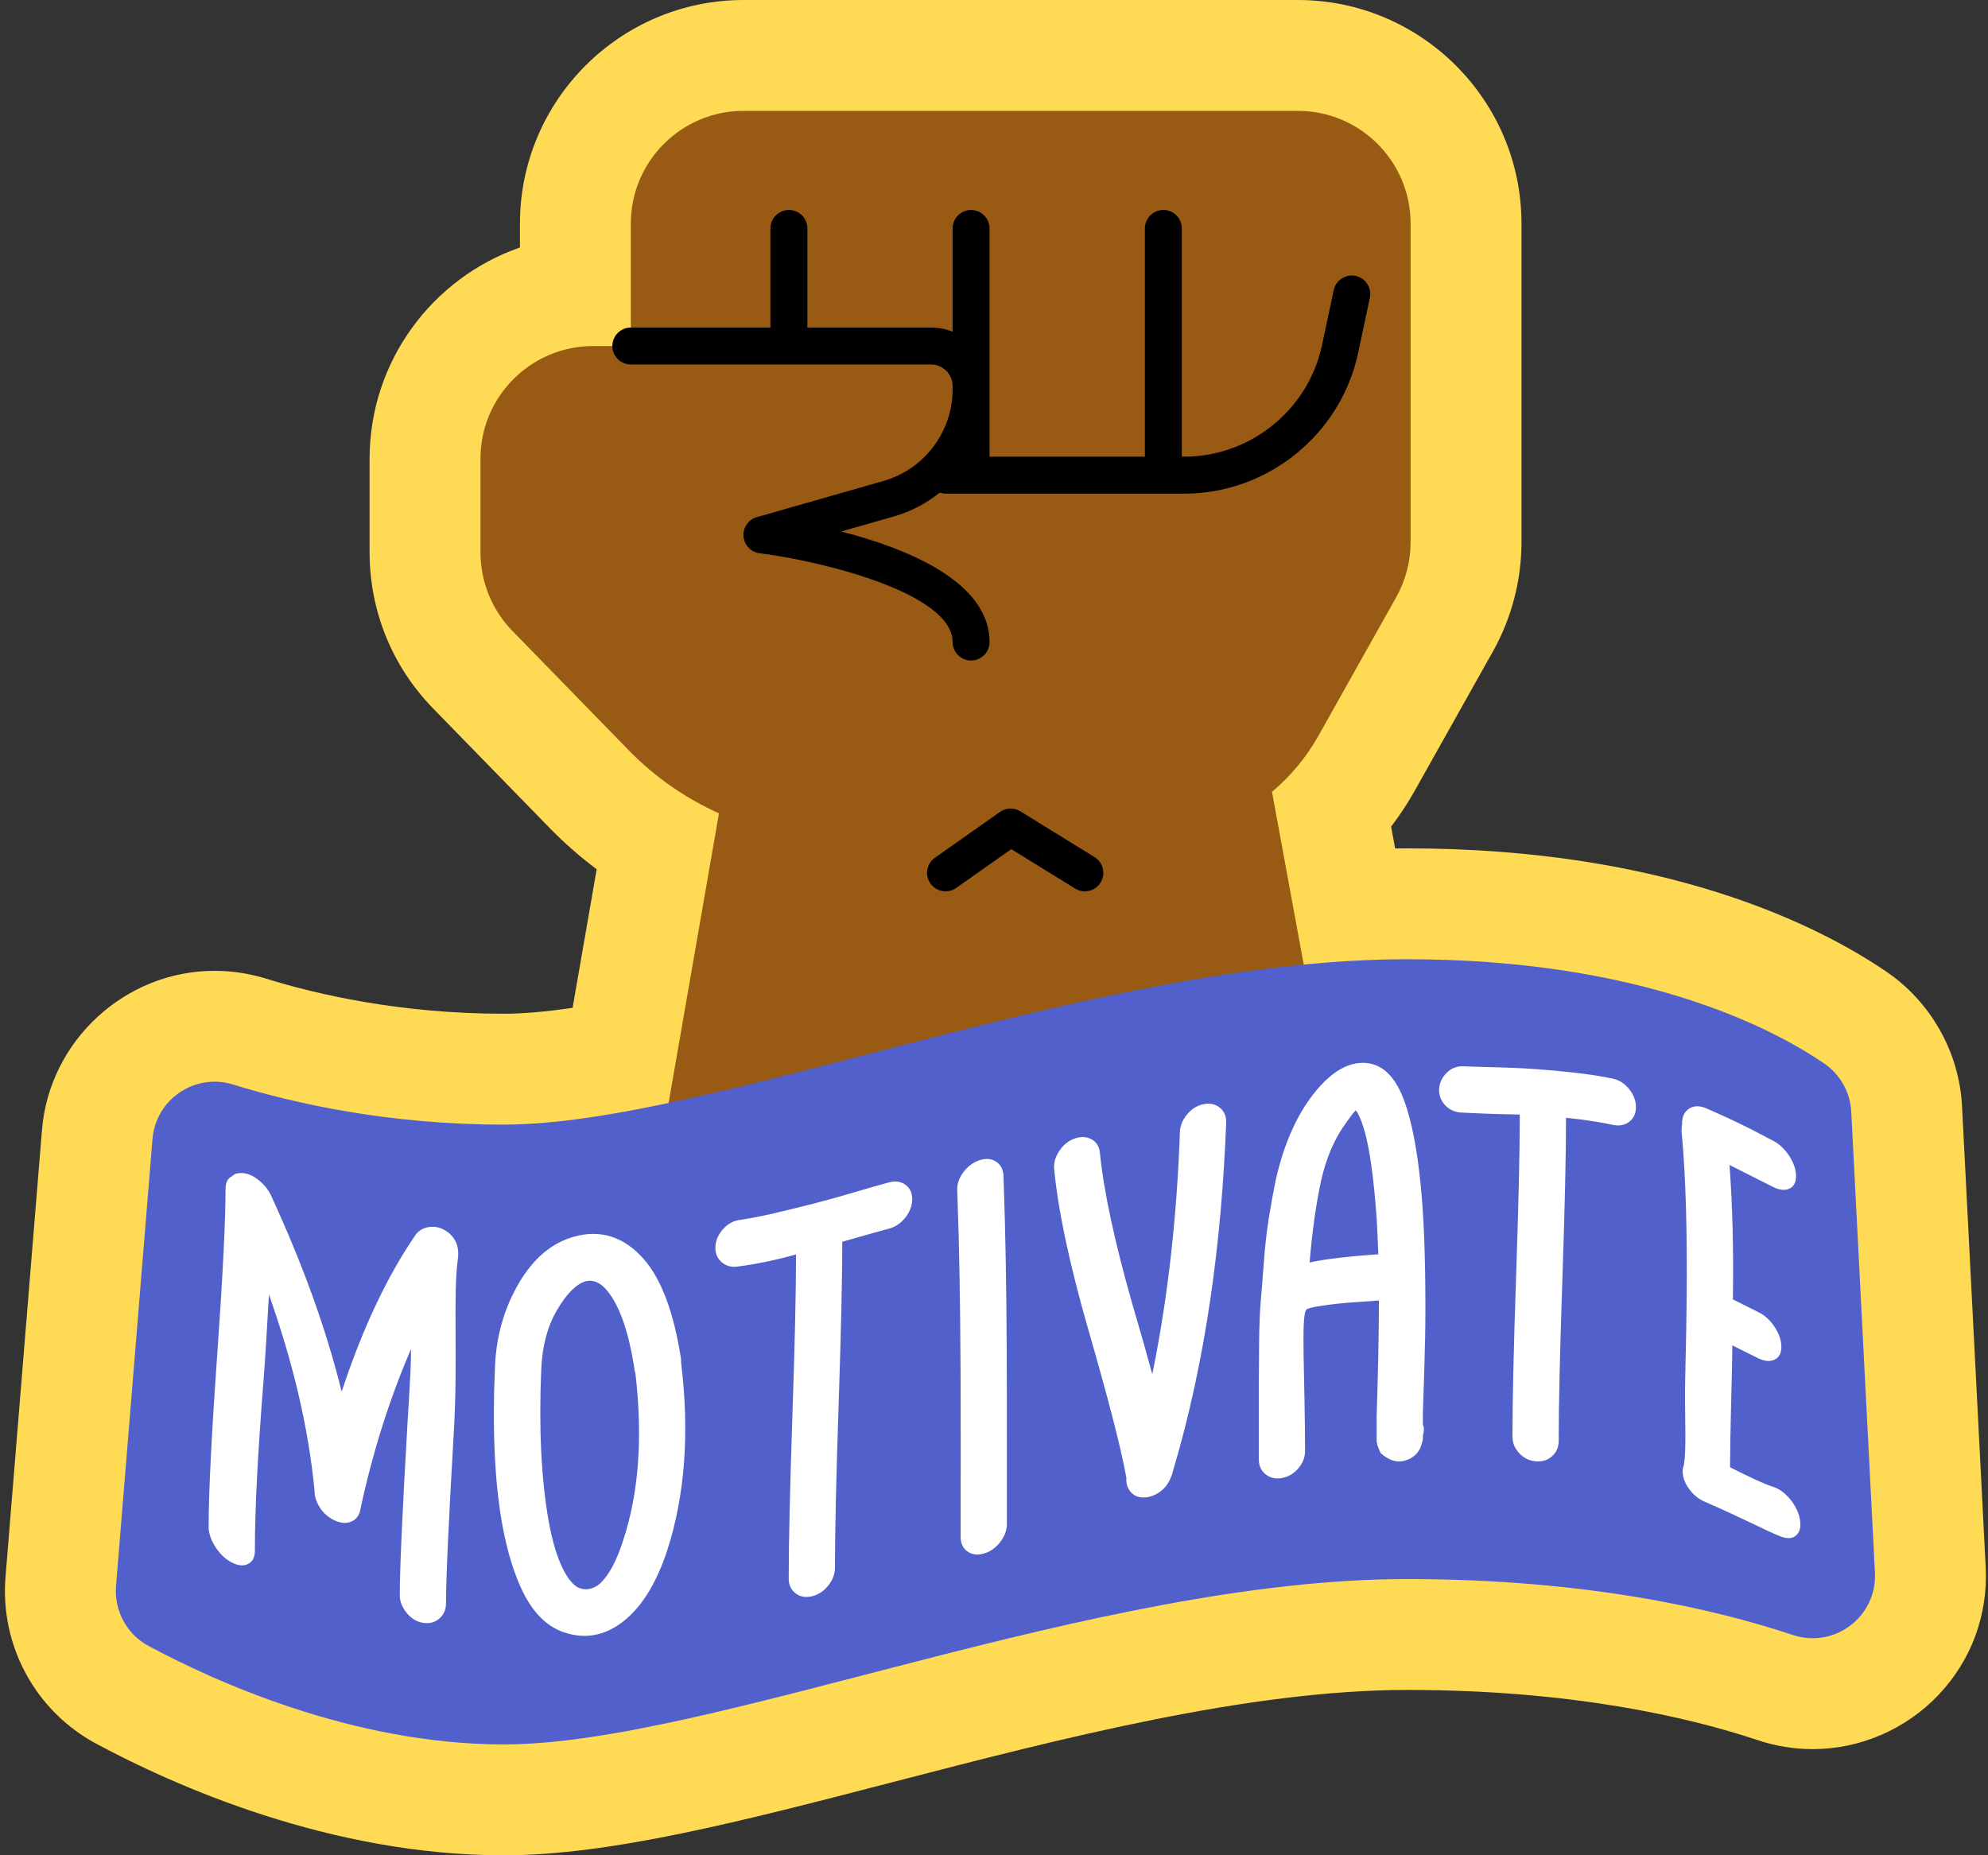
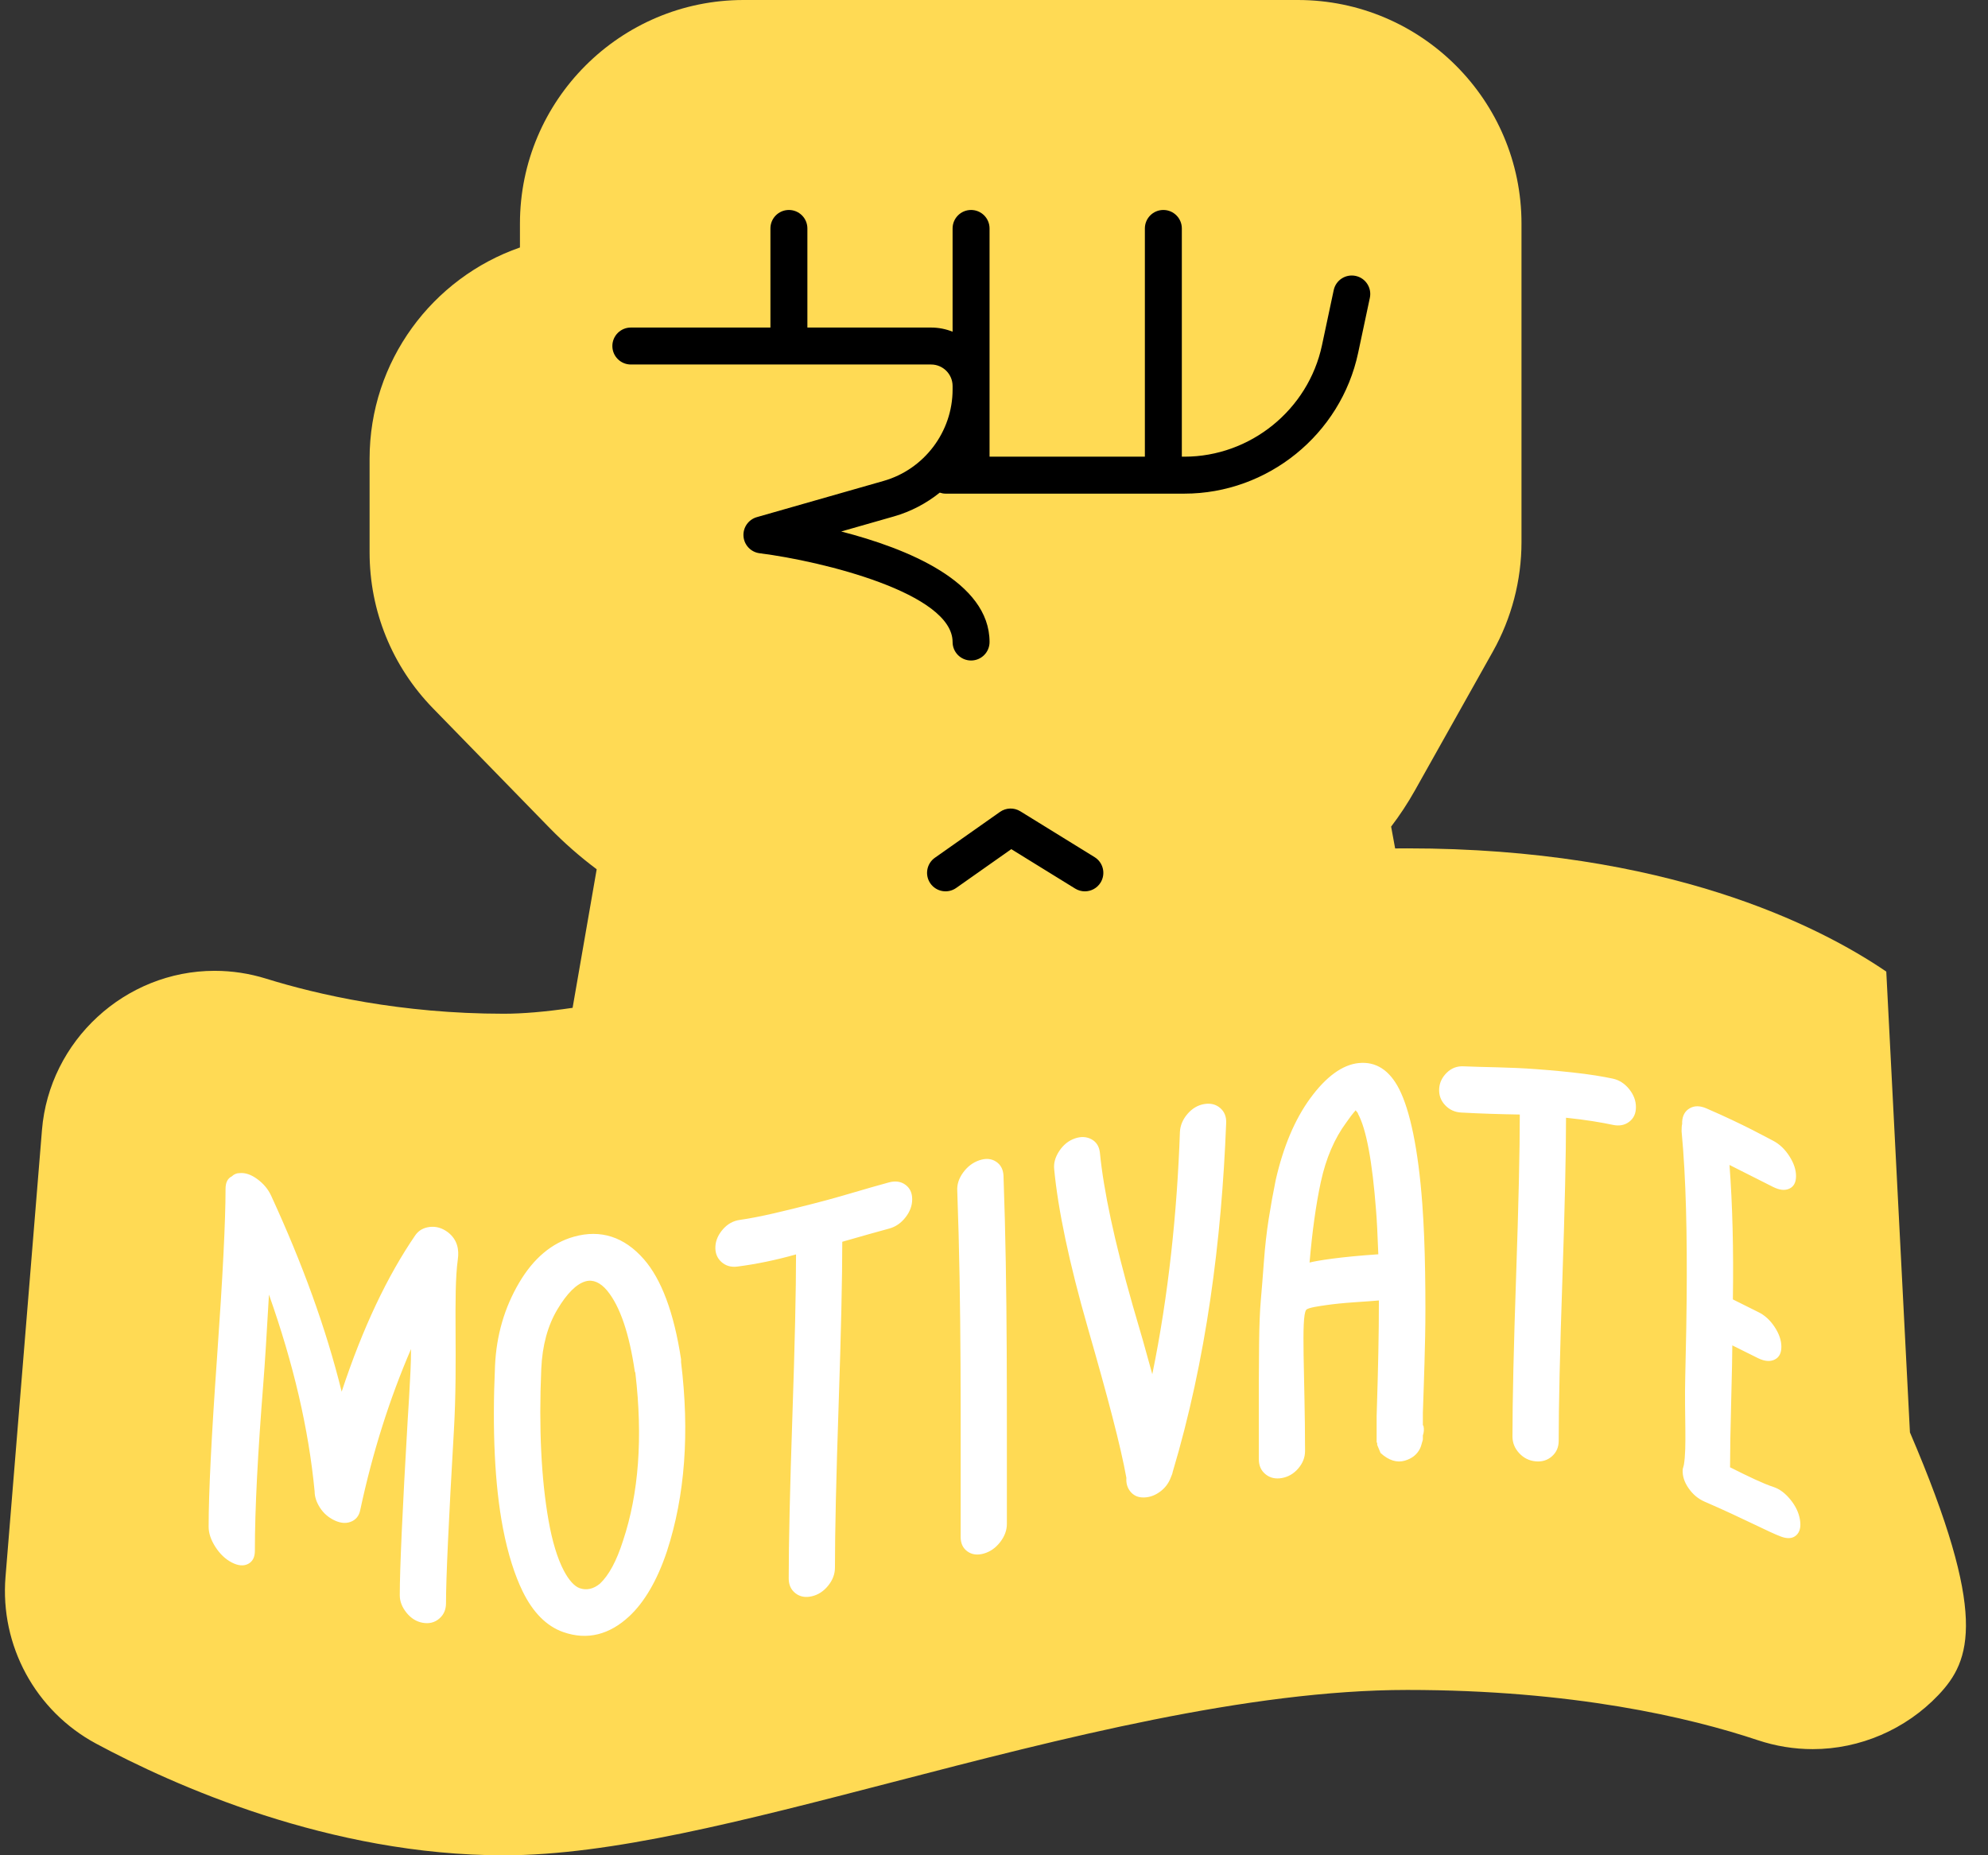
<svg xmlns="http://www.w3.org/2000/svg" height="301.2" preserveAspectRatio="xMidYMid meet" version="1.0" viewBox="-0.8 0.0 322.7 301.2" width="322.7" zoomAndPan="magnify">
  <rect x="-0.8" y="0.0" width="322.7" height="301.2" fill="#333333" stroke="none" />
  <g id="change1_1">
-     <path d="M313.841,275.18c-5.299,5.578-12.73,8.777-20.389,8.777c-3.026,0-6.028-0.489-8.921-1.454 c-11.156-3.72-30.083-8.154-56.899-8.154c-25.833,0-56.42,7.934-83.406,14.934c-24.642,6.392-45.923,11.912-63.253,11.912 c-28.255,0-53.597-11.365-66.191-18.141c-9.83-5.291-15.595-15.909-14.688-27.051l5.918-72.55 c1.183-14.495,13.492-25.849,28.023-25.849c2.827,0,5.636,0.427,8.352,1.269c8.38,2.6,21.878,5.698,38.586,5.698 c3.086,0,6.786-0.316,11.174-0.959l3.91-22.495c-2.723-2.038-5.288-4.289-7.68-6.743l-18.877-19.369 c-6.646-6.819-10.307-15.818-10.307-25.34V74.479c0-15.854,10.214-29.366,24.407-34.303v-3.872C83.599,16.286,99.885,0,119.904,0 h89.966c20.019,0,36.305,16.286,36.305,36.305v51.694c0,6.21-1.606,12.354-4.644,17.767l-12.646,22.533 c-1.155,2.06-2.448,4.027-3.872,5.896l0.651,3.541c0.659-0.008,1.315-0.012,1.967-0.012c42.082,0,66.779,12.533,77.757,20.005 c7.25,4.936,11.847,13.099,12.296,21.837l3.84,74.808C321.923,262.156,319.195,269.545,313.841,275.18z" fill="#FFDA54" />
+     <path d="M313.841,275.18c-5.299,5.578-12.73,8.777-20.389,8.777c-3.026,0-6.028-0.489-8.921-1.454 c-11.156-3.72-30.083-8.154-56.899-8.154c-25.833,0-56.42,7.934-83.406,14.934c-24.642,6.392-45.923,11.912-63.253,11.912 c-28.255,0-53.597-11.365-66.191-18.141c-9.83-5.291-15.595-15.909-14.688-27.051l5.918-72.55 c1.183-14.495,13.492-25.849,28.023-25.849c2.827,0,5.636,0.427,8.352,1.269c8.38,2.6,21.878,5.698,38.586,5.698 c3.086,0,6.786-0.316,11.174-0.959l3.91-22.495c-2.723-2.038-5.288-4.289-7.68-6.743l-18.877-19.369 c-6.646-6.819-10.307-15.818-10.307-25.34V74.479c0-15.854,10.214-29.366,24.407-34.303v-3.872C83.599,16.286,99.885,0,119.904,0 h89.966c20.019,0,36.305,16.286,36.305,36.305v51.694c0,6.21-1.606,12.354-4.644,17.767l-12.646,22.533 c-1.155,2.06-2.448,4.027-3.872,5.896l0.651,3.541c0.659-0.008,1.315-0.012,1.967-0.012c42.082,0,66.779,12.533,77.757,20.005 l3.84,74.808C321.923,262.156,319.195,269.545,313.841,275.18z" fill="#FFDA54" />
  </g>
  <g id="change2_1">
-     <path d="M228.175,36.305v51.694c0,3.137-0.806,6.222-2.341,8.958l-12.645,22.534 c-1.968,3.506-4.534,6.547-7.515,9.055l12.952,70.489H104.259l11.645-66.996c-5.423-2.443-10.403-5.884-14.638-10.229 l-18.877-19.369c-3.331-3.418-5.196-8.003-5.196-12.776V74.479c0-10.11,8.196-18.305,18.305-18.305h6.101V36.305 c0-10.109,8.196-18.305,18.306-18.305h89.966C219.98,18,228.175,26.196,228.175,36.305z" fill="#995A13" />
-   </g>
+     </g>
  <g id="change3_1">
-     <path d="M303.548,255.296c0.366,7.131-6.55,12.39-13.324,10.131c-12.562-4.189-33.464-9.078-62.592-9.078 c-50.958,0-113.102,26.846-146.66,26.846c-24.674,0-47.371-10.456-57.659-15.991c-3.541-1.906-5.605-5.73-5.279-9.738l5.918-72.548 c0.528-6.468,6.904-10.776,13.102-8.853c9.811,3.043,25.107,6.506,43.918,6.506c33.558,0,95.702-26.846,146.66-26.846 c37.985,0,59.257,11.188,67.626,16.884c2.634,1.792,4.286,4.698,4.449,7.88L303.548,255.296z" fill="#5260CB" />
-   </g>
+     </g>
  <g id="change4_1">
    <path d="M109.753,220.769c0-0.037,0-0.055,0-0.092c-1.159-7.641-3.217-13.032-6.039-16.255 c-3.176-3.629-7.002-4.872-11.348-3.656c-3.577,1.001-6.573,3.506-8.922,7.515c-2.35,4.008-3.667,8.475-3.89,13.442 c-0.467,10.42-0.056,19.331,1.281,26.336c0.806,4.222,1.935,7.694,3.203,10.288c1.654,3.384,3.851,5.644,6.59,6.606 c3.946,1.386,7.537,0.39,10.707-2.555c2.423-2.251,4.544-5.792,6.13-10.574c2.929-8.982,3.691-19.24,2.288-30.69 C109.753,220.988,109.753,220.915,109.753,220.769z M100.327,250.138c-1.036,3.262-2.288,5.59-3.751,6.964 c-1.037,0.858-2.176,1.12-3.295,0.721c-0.84-0.299-1.744-1.291-2.561-2.846c-1.052-2.003-1.881-4.772-2.472-8.11 c-1.189-6.724-1.601-15.026-1.189-24.613c0.164-3.824,1.053-7.052,2.609-9.666c1.555-2.615,3.117-4.18,4.621-4.584 c1.19-0.319,2.379,0.206,3.478,1.529c2.073,2.536,3.569,6.904,4.484,13.156c0.061,0.055,0.091,0.143,0.091,0.266 C103.56,233.385,102.889,242.469,100.327,250.138z M73.519,204.43c-0.798,5.725,0.029,16.26-0.642,27.827 c-0.854,14.717-1.28,24.051-1.28,28.015c0,1.037-0.365,1.875-1.098,2.5c-0.732,0.626-1.617,0.855-2.653,0.678 c-1.037-0.177-1.922-0.725-2.654-1.631c-0.732-0.906-1.098-1.854-1.098-2.83c0-4.269,0.425-13.725,1.279-28.38 c0.061-0.903,0.138-2.139,0.229-3.707c0.09-1.568,0.167-2.987,0.228-4.256c0.062-1.269,0.091-2.484,0.091-3.642 c-3.478,8.063-6.222,16.702-8.236,26.094c-0.183,0.987-0.716,1.651-1.6,1.973c-0.885,0.322-1.834,0.143-2.792-0.352 c-0.8-0.414-1.571-1.051-2.151-1.952c-0.58-0.902-0.869-1.785-0.869-2.638c-0.978-10.229-3.449-20.749-7.413-31.96 c-0.367,6.426-0.664,11.236-0.916,14.411c-0.886,11.208-1.372,20.286-1.371,27.18c0.001,1.037-0.366,1.752-1.097,2.129 s-1.616,0.305-2.654-0.233c-1.037-0.538-1.921-1.383-2.654-2.52c-0.732-1.137-1.099-2.231-1.099-3.269 c-0.001-5.552,0.459-14.747,1.37-27.598c0.918-12.972,1.374-22.069,1.375-27.254c0-1.037,0.336-1.711,1.007-2.034 c0.367-0.358,0.793-0.537,1.281-0.535c0.915-0.089,1.875,0.24,2.883,0.984c1.006,0.743,1.753,1.637,2.241,2.706 c5.062,11.005,8.874,21.425,11.436,31.787c3.417-10.359,7.414-18.78,11.991-25.447c0.548-0.754,1.327-1.18,2.333-1.294 c1.006-0.113,1.967,0.163,2.882,0.834C73.52,201.271,73.724,202.965,73.519,204.43z M147.271,194.692 c0,1.037-0.366,2.021-1.098,2.951c-0.732,0.93-1.617,1.534-2.654,1.809c-1.769,0.47-4.301,1.198-7.597,2.138 c0,5.916-0.198,14.764-0.594,26.543c-0.396,11.778-0.596,20.566-0.596,26.361c0,1.036-0.365,2.011-1.098,2.92 c-0.732,0.91-1.617,1.487-2.653,1.729c-1.038,0.242-1.923,0.078-2.655-0.489c-0.732-0.567-1.098-1.372-1.098-2.408 c0-5.795,0.198-14.547,0.594-26.255c0.397-11.709,0.595-20.492,0.595-26.347c-3.234,0.911-6.408,1.573-9.519,1.973 c-1.037,0.134-1.906-0.122-2.608-0.761c-0.702-0.639-1.023-1.487-0.961-2.531c0.059-0.985,0.473-1.911,1.235-2.777 c0.763-0.868,1.676-1.356,2.7-1.501c3.322-0.469,7.385-1.479,11.897-2.627c0.895-0.228,2.823-0.725,5.721-1.573 c2.897-0.849,5.109-1.493,6.635-1.898c1.037-0.276,1.922-0.147,2.654,0.386C146.904,192.869,147.271,193.655,147.271,194.692z M197.274,179.883c0.701,0.608,1.021,1.438,0.96,2.489c-0.743,19.038-3.227,38.36-8.693,56.641c0,0.061-0.03,0.176-0.091,0.343 c-0.061,0.167-0.122,0.319-0.184,0.457c-0.365,1.005-0.99,1.815-1.875,2.434c-0.884,0.618-1.816,0.899-2.792,0.849 c-0.79-0.041-1.433-0.361-1.92-0.964s-0.702-1.34-0.64-2.211c-0.916-5.126-3.066-13.252-6.223-24.218 c-3.091-10.741-4.881-19.417-5.49-25.835c-0.123-1.001,0.152-2.01,0.823-3.02c0.671-1.01,1.527-1.691,2.562-2.04 c0.975-0.328,1.861-0.284,2.652,0.139c0.793,0.424,1.251,1.138,1.373,2.142c0.61,6.24,2.379,14.478,5.308,24.753 c1.159,3.905,2.227,7.657,3.202,11.25c2.628-12.79,4.03-26.327,4.484-39.358c0.062-1.052,0.473-2.021,1.235-2.905 c0.762-0.883,1.662-1.415,2.699-1.593S196.572,179.276,197.274,179.883z M263.653,176.809c0.731,0.909,1.098,1.887,1.098,2.924 c0,1.037-0.367,1.828-1.098,2.383c-0.732,0.555-1.617,0.717-2.654,0.496c-1.769-0.377-4.3-0.817-7.596-1.155 c0,5.916-0.198,14.686-0.594,26.313c-0.396,11.627-0.596,20.34-0.596,26.136c0,1.036-0.366,1.872-1.098,2.516 c-0.731,0.644-1.617,0.913-2.653,0.814c-1.037-0.099-1.922-0.534-2.654-1.32c-0.733-0.785-1.098-1.691-1.098-2.727 c0-5.795,0.198-14.491,0.594-26.083c0.397-11.592,0.595-20.315,0.595-26.171c-3.233-0.053-6.406-0.151-9.517-0.324 c-1.037-0.057-1.906-0.454-2.608-1.201c-0.702-0.747-1.023-1.637-0.96-2.673c0.059-0.977,0.473-1.846,1.235-2.593 c0.763-0.749,1.674-1.084,2.7-1.035c3.313,0.156,7.417,0.122,11.895,0.466c0.899,0.069,2.822,0.208,5.72,0.518 c2.897,0.309,5.109,0.691,6.634,1.016C262.036,175.33,262.92,175.901,263.653,176.809z M290.783,249.234 c-0.579,0.531-1.4,0.61-2.425,0.24c-1.942-0.7-6.102-2.942-12.447-5.687c-1.038-0.449-1.907-1.169-2.608-2.174 c-0.702-1.004-1.022-2.009-0.961-3.024c0-0.183,0.132-0.483,0.184-0.763c0.502-2.759,0.075-8.179,0.228-14.289 c0.154-6.108,0.208-10.342,0.229-12.64c0.091-10.337-0.092-19.521-0.823-27.267c0-0.548,0.031-0.934,0.092-1.159 c0-0.146,0-0.219,0-0.365c0.061-1.017,0.473-1.75,1.235-2.188c0.763-0.438,1.665-0.43,2.699,0.018 c6.067,2.625,9.702,4.678,10.8,5.237c1.038,0.529,1.923,1.366,2.655,2.495c0.731,1.13,1.098,2.221,1.098,3.258 c0,1.037-0.367,1.715-1.098,2.049s-1.617,0.229-2.655-0.299c-2.317-1.18-4.667-2.366-7.047-3.554 c0.489,6.489,0.671,13.765,0.549,21.826c1.952,0.959,3.326,1.673,4.118,2.053c1.038,0.497,1.922,1.307,2.654,2.415 c0.732,1.106,1.099,2.187,1.099,3.223c0,1.037-0.367,1.727-1.099,2.083c-0.732,0.357-1.617,0.279-2.654-0.219 c-0.854-0.409-2.257-1.134-4.209-2.092c0,1.404-0.061,4.412-0.183,9.026c-0.123,4.614-0.184,8.203-0.184,10.764 c3.051,1.535,5.4,2.661,7.047,3.196c0.978,0.317,1.893,1,2.747,2.045c0.854,1.046,1.373,2.149,1.556,3.29 C291.561,247.873,291.362,248.703,290.783,249.234z M230.072,195.419c-0.66-8.924-2.005-15.181-3.752-18.616 c-1.549-3.045-3.75-4.516-6.587-4.223c-2.591,0.268-5.258,2.16-7.87,5.746c-2.502,3.434-4.361,7.869-5.581,13.219 c-0.427,2.092-0.809,4.207-1.144,6.344c-0.335,2.138-0.594,4.444-0.777,6.92c-0.183,2.475-0.352,4.581-0.504,6.319 s-0.244,4.043-0.275,6.916c-0.03,2.874-0.044,4.935-0.044,6.185c0,2.689,0,4.035,0,6.725c0,2.379,0,3.568,0,5.947 c0,1.037,0.365,1.849,1.098,2.44c0.731,0.591,1.617,0.791,2.652,0.604c1.037-0.187,1.922-0.705,2.654-1.559 c0.731-0.854,1.098-1.798,1.098-2.835c0-11.894-0.686-21.748,0.183-22.903c0.278-0.37,2.21-0.622,3.339-0.785 c1.129-0.162,2.608-0.321,4.438-0.448c1.831-0.127,3.172-0.214,4.026-0.296c0,2.806-0.031,5.661-0.092,8.564 c-0.061,2.902-0.123,5.287-0.183,7.153c-0.061,1.866-0.092,2.892-0.092,3.075c0,1.391,0,2.086,0,3.477c0,0.146,0,0.22,0,0.366 c0,0.073,0,0.109,0,0.182c0,0.073,0,0.11,0,0.183c0.037,0.069,0.055,0.105,0.092,0.174c0,0.11,0,0.165,0,0.275 c0.22,0.528,0.33,0.792,0.55,1.32c1.342,1.216,2.664,1.607,3.934,1.236c1.141-0.334,1.983-0.977,2.471-1.978 c0.183-0.376,0.269-0.811,0.366-1.116c0.036-0.114,0.092-0.249,0.092-0.371c0-0.11,0-0.165,0-0.274c0-0.146,0-0.219,0-0.365 c0.183-0.498,0.213-1.017,0.092-1.56c-0.037-0.035-0.055-0.052-0.092-0.087c0-0.805,0-1.208,0-2.012 c0-0.123,0.046-1.481,0.138-4.079c0.091-2.596,0.167-5.33,0.228-8.199c0.062-2.869,0.062-6.361,0-10.476 C230.468,202.491,230.319,198.757,230.072,195.419z M211.772,204.965c0.427-4.947,1.021-9.339,1.831-13.091 c0.827-3.831,2.227-7.068,4.117-9.626c0.549-0.801,1.068-1.474,1.556-2.02c0,0.058,0.031,0.116,0.091,0.171 c0.061,0.055,0.123,0.123,0.183,0.208c0.061,0.084,0.092,0.158,0.092,0.218c1.341,2.467,2.317,7.706,2.927,15.698 c0.123,1.452,0.244,3.819,0.366,7.101C216.713,204.038,212.992,204.65,211.772,204.965z M162.64,247.394 c0,1.037-0.367,2.026-1.098,2.965s-1.617,1.556-2.654,1.85c-1.036,0.293-1.921,0.176-2.653-0.349 c-0.733-0.525-1.097-1.309-1.098-2.345c-0.012-18.713,0.14-37.49-0.549-56.208c-0.061-1.019,0.259-2.008,0.96-2.968 c0.702-0.96,1.571-1.617,2.608-1.971c1.038-0.355,1.938-0.289,2.7,0.196c0.762,0.486,1.173,1.238,1.235,2.258 C162.777,209.661,162.614,228.546,162.64,247.394z" fill="#FFF" />
  </g>
  <g id="change5_1">
    <path d="M221.56,48.351l-1.904,8.948c-2.815,13.234-14.679,22.84-28.21,22.84h-38.761c-0.33,0-0.643-0.066-0.939-0.165 c-2.167,1.737-4.683,3.075-7.458,3.868l-8.542,2.44c10.658,2.745,24.082,8.147,24.082,17.945c0,1.657-1.343,3-3,3 c-1.657,0-3-1.343-3-3c0-7.914-21.104-13.127-31.324-14.412c-1.414-0.178-2.508-1.325-2.617-2.747 c-0.11-1.422,0.796-2.722,2.167-3.115l20.586-5.882c6.587-1.881,11.188-7.98,11.188-14.831v-0.573c0-1.927-1.566-3.493-3.493-3.493 h-48.735c-1.657,0-3-1.343-3-3c0-1.657,1.343-3,3-3h22.658V37.087c0-1.657,1.343-3,3-3c1.657,0,3,1.343,3,3v16.087h20.077 c1.234,0,2.411,0.244,3.493,0.675V37.087c0-1.657,1.343-3,3-3c1.657,0,3,1.343,3,3v25.581v0.573v10.898h25.212V37.087 c0-1.657,1.343-3,3-3s3,1.343,3,3v37.052h0.407c10.717,0,20.113-7.608,22.342-18.089l1.904-8.948 c0.344-1.621,1.937-2.652,3.559-2.31C220.871,45.136,221.905,46.73,221.56,48.351z M176.876,139.147l-12.052-7.44 c-1.022-0.631-2.321-0.594-3.304,0.1l-10.563,7.44c-1.355,0.954-1.679,2.825-0.726,4.18c0.957,1.356,2.828,1.679,4.18,0.726 l8.945-6.3l10.367,6.4c0.491,0.303,1.036,0.448,1.574,0.448c1.005,0,1.987-0.505,2.555-1.424 C178.722,141.865,178.285,140.016,176.876,139.147z" />
  </g>
</svg>